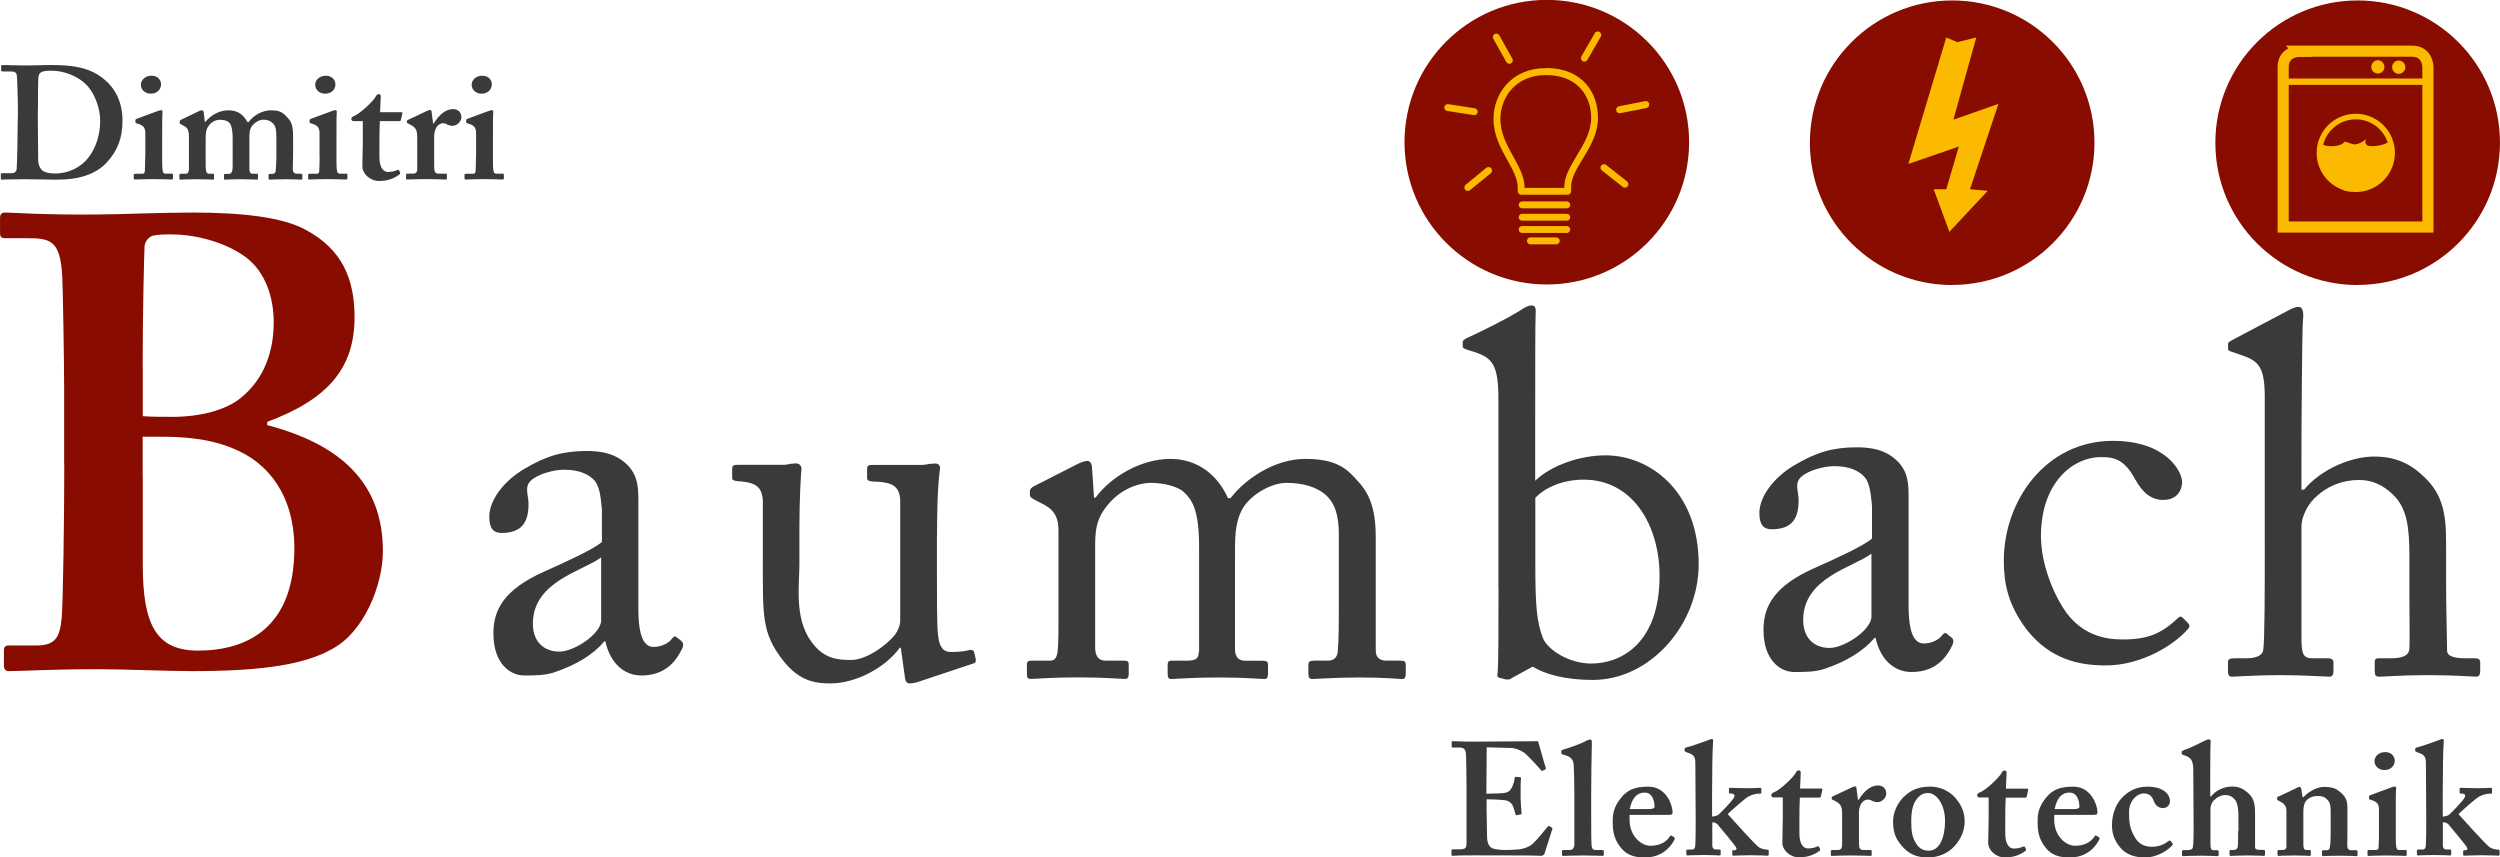
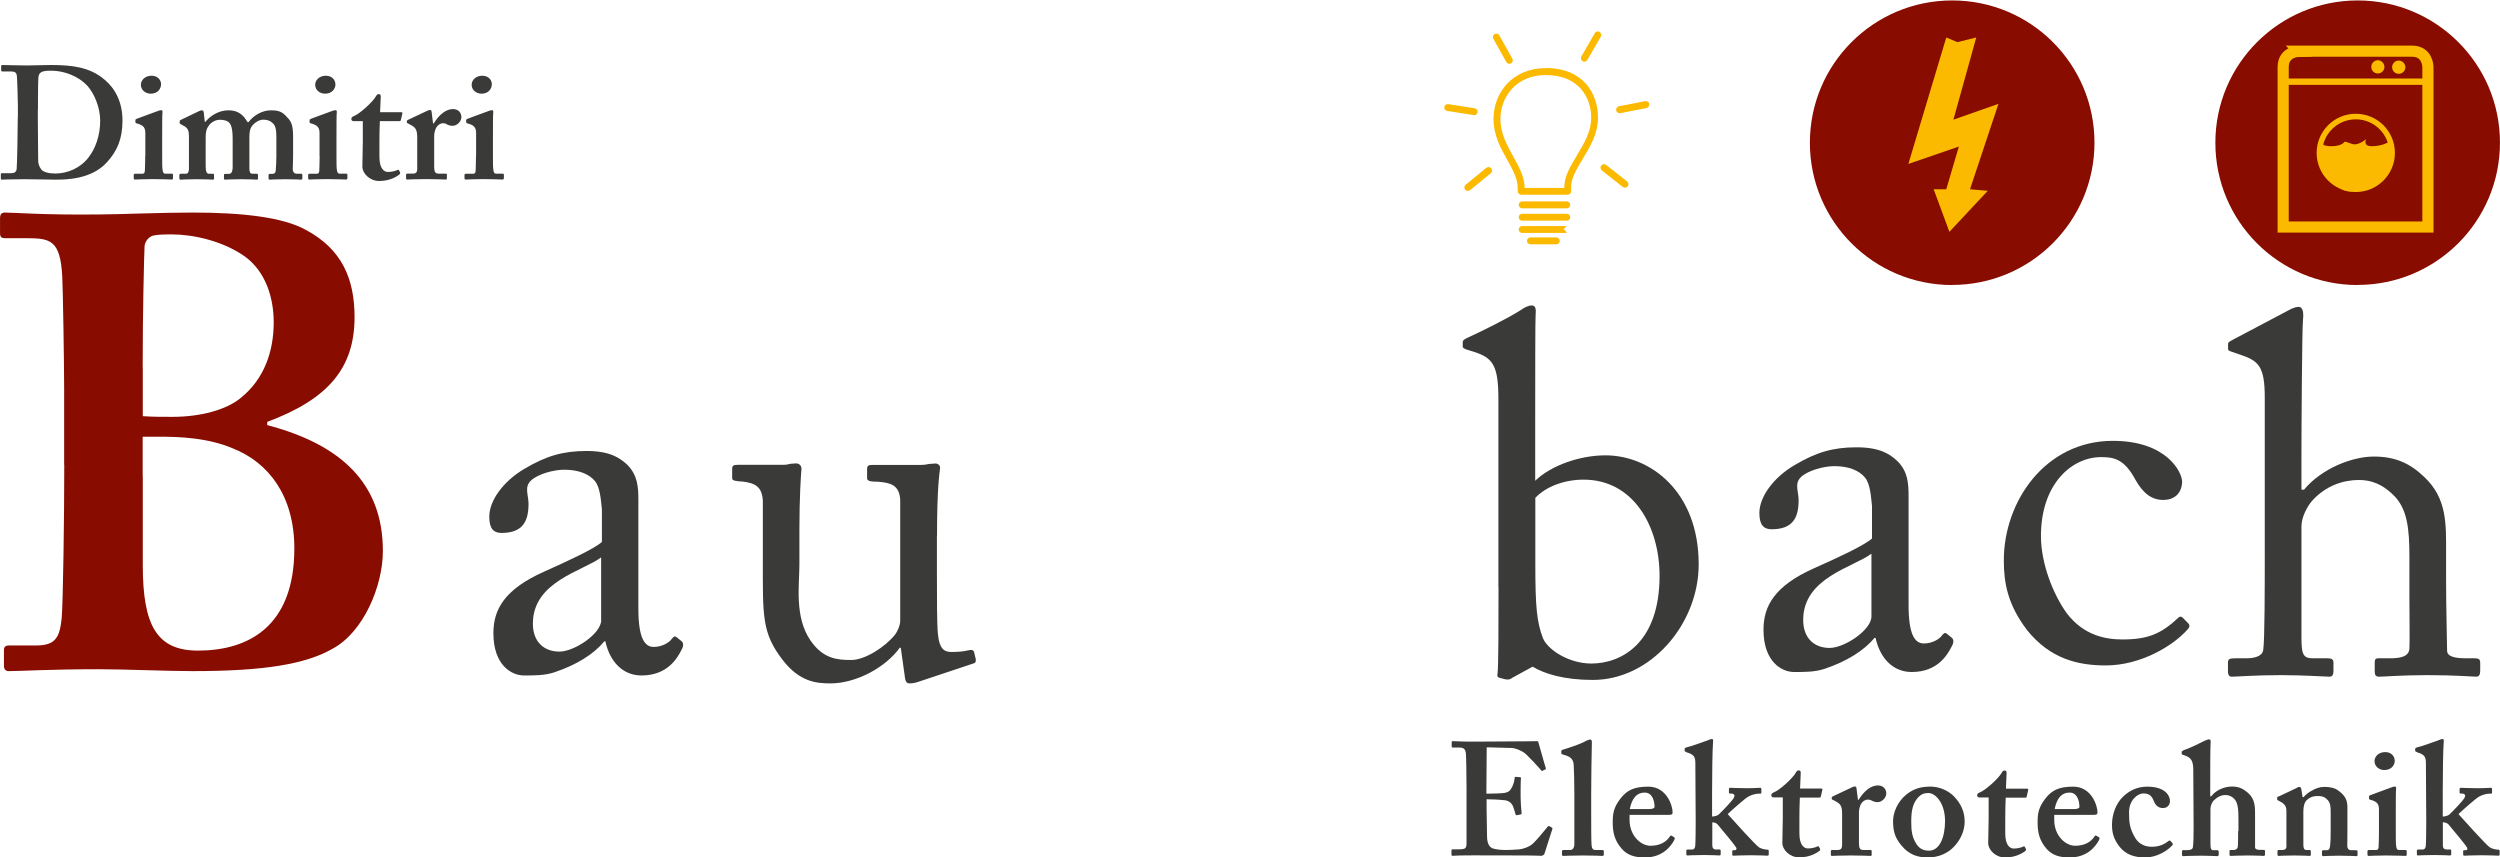
<svg xmlns="http://www.w3.org/2000/svg" id="Ebene_1" width="79.08mm" height="27.12mm" viewBox="0 0 224.17 76.88">
  <defs>
    <style>.cls-1{fill:#3a3a39;}.cls-2{fill:#880c00;}.cls-3{clip-path:url(#clippath-1);}.cls-4{stroke-width:.5px;}.cls-4,.cls-5,.cls-6{fill:none;}.cls-4,.cls-6{stroke:#fbb900;}.cls-7{clip-path:url(#clippath);}.cls-8{fill:#fbb900;}</style>
    <clipPath id="clippath">
      <rect class="cls-5" width="224.17" height="76.88" />
    </clipPath>
    <clipPath id="clippath-1">
      <rect class="cls-5" width="224.17" height="76.88" />
    </clipPath>
  </defs>
  <g class="cls-7">
    <path class="cls-1" d="M44.1,7.54c0-.33-.27-.75-.85-.75s-.96,.39-.96,.81c0,.49,.43,.8,.88,.8,.65,0,.93-.45,.93-.86m-1.42,6.45c0,.4-.02,.86-.03,1.3-.01,.23-.09,.29-.23,.29h-.63c-.09,0-.14,.03-.14,.11v.27c0,.12,.04,.14,.12,.14,.17,0,.72-.04,1.55-.04,.96,0,1.62,.04,1.74,.04,.09,0,.12-.06,.12-.14v-.29c0-.07-.03-.1-.14-.1h-.58c-.14,0-.2-.12-.23-.38-.03-.17-.03-.69-.03-1.24v-1.55c0-1.2,0-2.12,.03-2.35,.01-.12-.03-.17-.12-.17s-.2,.03-.34,.09c-.25,.1-1.67,.6-1.87,.69-.07,.03-.1,.06-.1,.12v.16c0,.06,.01,.1,.14,.13,.66,.17,.75,.46,.75,.89v2.03Zm-5.27,1.19c0,.27-.14,.39-.37,.39h-.5c-.1,0-.13,.03-.13,.11v.32c0,.07,.03,.1,.1,.1,.11,0,.68-.04,1.68-.04s1.68,.04,1.78,.04c.07,0,.1-.03,.1-.1v-.33c0-.07-.03-.1-.11-.1h-.63c-.29,0-.4-.14-.4-.61v-2.78c0-.19,.06-.5,.17-.71,.17-.3,.43-.42,.6-.42,.14,0,.29,.03,.4,.12,.12,.06,.29,.11,.49,.11,.37,0,.78-.37,.78-.78s-.29-.72-.75-.72c-.63,0-1.24,.49-1.73,1.29h-.06l-.13-1.04c-.01-.09-.04-.17-.13-.17s-.14,.03-.23,.06l-1.74,.82c-.09,.04-.12,.07-.12,.13v.09c0,.06,.03,.09,.12,.12l.26,.14c.43,.23,.55,.46,.55,1.12v2.82Zm-4.88-4.32v1.87c0,.54-.04,1.69-.04,2.21,0,.6,.65,1.29,1.51,1.29,1.01,0,1.61-.43,1.81-.58,.06-.06,.09-.11,.06-.2l-.09-.17c-.03-.07-.07-.07-.17-.03-.2,.1-.52,.17-.83,.17-.29,0-.76-.23-.76-1.35v-1.29c0-.63,.01-1.32,.04-1.92h1.74c.09,0,.13-.03,.14-.09l.14-.6c.01-.06-.02-.11-.1-.11h-1.9l.06-1.42c0-.12-.06-.2-.17-.2-.09,0-.17,.03-.23,.14-.32,.6-1.57,1.67-1.97,1.81-.19,.07-.27,.16-.27,.27,0,.14,.09,.2,.2,.2h.83Zm-2.46-3.32c0-.33-.27-.75-.85-.75s-.96,.39-.96,.81c0,.49,.43,.8,.88,.8,.65,0,.94-.45,.94-.86m-1.42,6.45c0,.4-.02,.86-.03,1.3-.01,.23-.09,.29-.23,.29h-.63c-.09,0-.14,.03-.14,.11v.27c0,.12,.04,.14,.11,.14,.17,0,.72-.04,1.55-.04,.96,0,1.62,.04,1.74,.04,.09,0,.12-.06,.12-.14v-.29c0-.07-.03-.1-.14-.1h-.58c-.14,0-.2-.12-.23-.38-.03-.17-.03-.69-.03-1.24v-1.55c0-1.2,0-2.12,.03-2.35,.01-.12-.03-.17-.12-.17s-.2,.03-.35,.09c-.24,.1-1.67,.6-1.87,.69-.07,.03-.1,.06-.1,.12v.16c0,.06,.01,.1,.14,.13,.66,.17,.75,.46,.75,.89v2.03Zm-12.45-3.24c-.06,.03-.1,.06-.1,.12v.14c0,.06,.03,.09,.1,.13l.3,.16c.35,.2,.43,.46,.43,.92v2.98c-.03,.26-.11,.38-.26,.38h-.43c-.11,0-.17,.03-.17,.1v.3c0,.1,.03,.13,.12,.13,.11,0,.57-.04,1.44-.04,.92,0,1.32,.04,1.44,.04,.09,0,.11-.04,.11-.11v-.33c0-.06-.03-.09-.14-.09h-.32c-.17,0-.29-.14-.29-.66v-2.56c0-.42,.03-.73,.23-1.02,.26-.43,.72-.6,1.04-.6,.29,0,.6,.06,.78,.2,.2,.17,.37,.49,.37,1.53v2.46c0,.52-.14,.66-.34,.66h-.32c-.09,0-.12,.03-.12,.14v.27c0,.07,.03,.11,.1,.11,.09,0,.56-.04,1.45-.04s1.29,.04,1.41,.04c.07,0,.09-.04,.09-.11v-.32c0-.07-.03-.1-.14-.1h-.37c-.17,0-.26-.14-.26-.46v-2.68c0-.39,0-.82,.22-1.12,.19-.27,.62-.59,1.02-.59,.37,0,.63,.09,.86,.32,.26,.23,.32,.61,.32,1.3v1.68c0,.43-.03,.95-.06,1.27,0,.2-.14,.29-.29,.29h-.23c-.09,0-.12,.03-.12,.11v.3c0,.07,.03,.11,.12,.11s.6-.04,1.41-.04c.89,0,1.29,.04,1.38,.04s.12-.04,.12-.13v-.3c0-.07-.03-.1-.12-.1h-.37c-.2,0-.37-.12-.37-.43,0-.17,.03-.86,.03-1.27v-1.64c0-1.25-.27-1.45-.66-1.86-.37-.4-.75-.49-1.32-.49-.81,0-1.56,.46-2.02,1.06h-.09c-.35-.63-.83-1.06-1.7-1.06s-1.64,.49-2.07,1.03h-.06l-.09-.83c-.01-.14-.09-.2-.17-.2s-.17,.03-.29,.09l-1.6,.77Zm-1.77-3.21c0-.33-.27-.75-.85-.75s-.96,.39-.96,.81c0,.49,.43,.8,.88,.8,.65,0,.93-.45,.93-.86m-1.42,6.45c0,.4-.02,.86-.03,1.3-.01,.23-.09,.29-.23,.29h-.63c-.09,0-.14,.03-.14,.11v.27c0,.12,.04,.14,.12,.14,.17,0,.72-.04,1.55-.04,.96,0,1.62,.04,1.74,.04,.09,0,.11-.06,.11-.14v-.29c0-.07-.03-.1-.14-.1h-.57c-.14,0-.2-.12-.23-.38-.03-.17-.03-.69-.03-1.24v-1.55c0-1.2,0-2.12,.03-2.35,.01-.12-.03-.17-.12-.17s-.2,.03-.34,.09c-.25,.1-1.67,.6-1.87,.69-.07,.03-.1,.06-.1,.12v.16c0,.06,.02,.1,.14,.13,.66,.17,.75,.46,.75,.89v2.03ZM3.4,9.82c0-.23,0-2.1,.03-2.71,0-.29,.06-.52,.26-.63,.23-.14,.6-.14,.92-.14,1.18,0,2.45,.52,3.22,1.35,.66,.75,1.15,1.99,1.15,3.14,0,1.32-.43,2.5-1.04,3.28-.72,.95-1.87,1.45-2.99,1.45-.55,0-1.09-.12-1.27-.39-.2-.29-.26-.52-.26-.81,0-.89-.03-3.34-.03-3.51v-1.04Zm-1.81,.72c0,1.09-.06,4.35-.1,4.63-.04,.24-.19,.36-.48,.36H.18c-.09,0-.11,.03-.11,.09v.36c0,.1,.03,.13,.09,.13,.2,0,.78-.04,2.04-.04,.72,0,2.19,.04,2.73,.04,.98,0,3.23-.01,4.64-1.54,.95-1.04,1.41-2.13,1.41-3.77s-.66-2.88-1.61-3.66c-1.32-1.12-2.88-1.31-4.81-1.31-.72,0-1.44,.04-2.16,.04-1.01,0-1.75-.04-2.17-.04-.07,0-.13,.03-.13,.09v.39c0,.07,.06,.1,.12,.1H.99c.29,0,.49,.06,.52,.4,.03,.22,.09,2.26,.09,2.63v1.09Z" />
    <path class="cls-1" d="M203.08,49.44c0,2.97,0,7.99-.14,8.86-.09,.55-.78,.73-1.51,.73h-.96c-.5,0-.69,.05-.69,.37v.82c0,.32,.14,.46,.32,.46,.41,0,2.15-.14,4.43-.14,2.1,0,3.97,.14,4.34,.14,.27,0,.37-.18,.37-.5v-.78c0-.27-.18-.37-.5-.37h-1.37c-.87,0-1-.41-1-1.87v-9.96c0-.82,.5-1.74,.91-2.24,1.28-1.46,2.92-1.92,4.25-1.92,1.14,0,2.1,.41,3.01,1.28,1.33,1.23,1.51,3.06,1.51,5.62v3.7c0,1.46,.04,3.88,0,4.52-.04,.78-.96,.87-1.74,.87h-1.05c-.27,0-.32,.14-.32,.37v.78c0,.37,.09,.5,.41,.5,.41,0,2.06-.14,4.29-.14,2.6,0,4.07,.14,4.39,.14,.27,0,.37-.18,.37-.55v-.69c0-.32-.14-.41-.5-.41h-.78c-.96,0-1.69-.14-1.69-.69,0-.87-.09-3.7-.09-6.26v-2.6c0-2.47,.09-4.8-1.96-6.71-1.28-1.23-2.6-1.83-4.52-1.83s-4.66,1.05-6.26,2.97h-.23v-2.92c0-2.28,.05-11.56,.14-12.33,.09-.78-.09-1.14-.37-1.14-.37,0-.69,.18-1.05,.37l-4.75,2.51c-.41,.23-.55,.27-.55,.46v.41c0,.14,.05,.18,.32,.27l.78,.27c1.65,.55,2.19,1.05,2.19,3.84v13.8Z" />
    <path class="cls-2" d="M12.79,32.94c0-4.84,.12-9.79,.17-10.89,.06-.46,.4-.81,.75-.92,.46-.11,1.15-.11,1.73-.11,1.73,0,4.49,.52,6.57,2.02,1.84,1.38,2.53,3.69,2.53,5.87,0,2.53-.81,5.07-2.99,6.8-1.27,1.04-3.57,1.67-6.1,1.67-.92,0-1.73,0-2.65-.06v-4.38Zm0,9.79v-3.57h1.5c1.96,0,4.38,.12,6.57,1.04,3.22,1.27,5.53,4.26,5.53,8.98,0,7.03-4.15,9.16-8.64,9.16-3.69,0-4.95-2.25-4.95-7.66v-7.95Zm-7.03-1.04c0,4.72-.11,12.33-.23,13.71-.17,1.79-.58,2.48-2.3,2.48H.75c-.23,0-.4,.12-.4,.4v1.44c0,.29,.17,.46,.4,.46,1.21,0,3.63-.17,8.12-.17,2.3,0,6.1,.17,8.41,.17,6.45,0,10.14-.63,12.56-2.02,2.77-1.5,4.49-5.64,4.49-8.75,0-6.11-3.8-9.56-10.37-11.29v-.29c5.41-2.02,7.83-4.78,7.83-9.39,0-3.46-1.15-6.11-4.38-7.83-2.07-1.15-5.76-1.55-10.14-1.55-3.11,0-6.57,.17-8.41,.17-4.84,.06-7.6-.17-8.41-.17C.12,19.06,0,19.23,0,19.57v1.33c0,.34,.11,.46,.46,.46h1.84c2.19,0,3.11,.12,3.28,3.46,.06,.98,.17,8.01,.17,10.08v6.8Z" />
    <path class="cls-1" d="M53.91,55.6c0,1.23-2.42,2.83-3.75,2.83s-2.38-.82-2.38-2.51c0-3.79,4.48-4.7,6.12-5.94v5.62Zm3.33-3.7v-6.99c0-1.23-.05-2.28-1-3.24-.64-.59-1.51-1.23-3.65-1.23s-3.65,.46-5.57,1.6c-1.87,1.1-3.15,2.83-3.15,4.29,0,1.05,.37,1.46,1.1,1.46,1.87,0,2.42-1.01,2.42-2.61,0-.82-.41-1.51,.23-2.1,.64-.59,2.05-.96,2.97-.96,1.33,0,2.24,.41,2.74,1,.5,.59,.55,1.78,.64,2.56v2.92c-.73,.64-3.11,1.73-5.16,2.65-3.61,1.6-4.57,3.43-4.57,5.53,0,2.88,1.64,3.79,2.74,3.79,1,0,1.83,0,2.69-.27,2.06-.69,3.56-1.64,4.52-2.79h.09c.41,1.87,1.6,3.06,3.24,3.06,2.33,0,3.2-1.55,3.56-2.24,.27-.46,.18-.69,.05-.82l-.46-.37c-.18-.14-.27-.05-.46,.18-.23,.32-.87,.69-1.6,.69-.82,0-1.37-.82-1.37-3.43v-2.69Z" />
    <path class="cls-1" d="M84.02,48.09c0-4.48,.23-5.66,.27-6.07,.05-.23-.14-.46-.41-.46-.14,0-.32,.04-.55,.04-.23,.05-.46,.09-.78,.09h-4.25c-.46,0-.55,.05-.55,.41v.78c0,.23,.23,.32,1.01,.32,1.14,.09,1.87,.32,1.96,1.6v10.87c0,.41-.27,1-.46,1.23-.87,1.1-2.69,2.28-3.93,2.28s-2.51-.09-3.65-1.74c-1.46-2.1-1-5.02-1-6.85v-3.24c0-2.7,.14-4.84,.18-5.25,.04-.32-.18-.55-.5-.55-.14,0-.32,.04-.5,.04-.18,.05-.37,.09-.64,.09h-4.07c-.41,0-.5,.09-.5,.37v.82c0,.23,.23,.27,1.01,.32,1.05,.14,1.69,.46,1.74,1.74v5.3c0,5.03-.09,6.53,1.78,8.95,1.51,1.96,3.01,2.1,4.29,2.1,2.28,0,4.93-1.42,6.21-3.2h.09l.37,2.65c.05,.46,.23,.55,.41,.55,.37,0,.64-.09,.91-.18l4.8-1.6c.18-.04,.27-.14,.23-.41l-.14-.59c-.04-.18-.18-.28-.55-.18-.55,.14-1.23,.14-1.51,.14-.55,0-1.05-.18-1.19-1.6-.09-.96-.09-3.2-.09-5.39v-3.38Z" />
-     <path class="cls-1" d="M107.49,58.46c0,.59-.27,.78-1.01,.78h-1.32c-.41,0-.46,.09-.46,.46v.73c0,.32,.09,.46,.32,.46,.27,0,1.83-.14,4.29-.14s3.75,.14,4.07,.14c.23,0,.32-.14,.32-.5v-.73c0-.32-.09-.41-.5-.41h-1.55c-.69,0-.91-.46-.91-1.05v-7.9c0-2.06-.05-3.29,.64-4.62,.73-1.32,2.6-2.38,3.97-2.38s2.56,.32,3.38,.96c1.05,.82,1.32,2.15,1.32,3.65v6.76c0,1,0,2.65-.09,3.7-.04,.64-.41,.87-.91,.87h-1.14c-.5,0-.59,.09-.59,.41v.78c0,.32,.09,.46,.37,.46,.32,0,1.96-.14,4.25-.14s3.47,.14,3.79,.14c.23,0,.32-.14,.32-.46v-.78c0-.32-.09-.41-.5-.41h-1.23c-.55,0-.96-.23-.96-.91v-10.19c0-3.52-1.14-4.52-2.19-5.62-1.1-1.1-2.51-1.37-4.11-1.37-2.74,0-5.35,1.74-6.72,3.52h-.23c-.96-2.15-2.79-3.52-5.16-3.52-2.65,0-5.34,1.6-6.71,3.47h-.14l-.18-2.65c0-.32-.14-.64-.41-.64-.18,0-.5,.09-.87,.27l-4.02,2.05c-.09,.05-.27,.23-.27,.37v.37c0,.14,.09,.23,.32,.37l.96,.5c1.1,.59,1.28,1.42,1.28,2.33v8.13c0,.78,0,1.6-.05,2.38-.04,.87-.27,1.14-.68,1.14h-1.55c-.46,0-.55,.05-.55,.41v.82c0,.32,.09,.41,.36,.41,.37,0,1.83-.14,4.25-.14s3.75,.14,4.16,.14c.32,0,.36-.18,.36-.5v-.73c0-.32-.04-.41-.46-.41h-1.64c-.64,0-.91-.46-.91-1.19v-9.04c0-1.28,.09-2.15,.64-3.06,1.28-2.05,3.2-2.65,4.39-2.65,1,0,2.33,.28,2.92,.82,.73,.69,1.37,1.55,1.37,4.93v9.41Z" />
    <path class="cls-1" d="M137.66,44.65c1-1.05,2.65-1.64,4.34-1.64,4.48,0,6.81,4.2,6.81,8.63,0,5.98-3.38,7.86-6.12,7.86-1.96,0-3.88-1.19-4.34-2.28-.55-1.46-.68-2.83-.68-6.62v-5.94Zm-3.29,7.99c0,3.33,0,7.13-.09,7.77-.05,.23,0,.32,.18,.37l.55,.14c.27,.04,.41,0,.59-.14l1.83-1c1.05,.64,2.83,1.19,5.39,1.19,5.21,0,9.5-5.02,9.5-10.37,0-6.53-4.34-9.77-8.36-9.77-2.24,0-4.84,.87-6.3,2.28v-5.3c0-4.07,0-9.27,.04-9.64,.05-.55-.04-.78-.37-.78-.27,0-.64,.18-.96,.41-1.14,.73-3.52,1.92-4.84,2.51-.27,.14-.37,.23-.37,.37v.37c0,.14,.09,.23,.59,.37l.46,.14c1.65,.55,2.15,1.19,2.15,4.25v16.85Z" />
    <path class="cls-1" d="M167.81,55.27c0,1.23-2.42,2.83-3.75,2.83s-2.37-.82-2.37-2.51c0-3.79,4.48-4.71,6.12-5.94v5.62Zm3.33-3.7v-6.99c0-1.23-.05-2.29-1.01-3.24-.64-.59-1.51-1.23-3.65-1.23s-3.65,.46-5.57,1.6c-1.87,1.1-3.15,2.83-3.15,4.29,0,1.05,.37,1.46,1.1,1.46,1.87,0,2.42-1,2.42-2.6,0-.82-.41-1.51,.23-2.1,.64-.59,2.06-.96,2.97-.96,1.33,0,2.24,.41,2.74,1.01,.5,.59,.55,1.78,.64,2.56v2.92c-.73,.64-3.11,1.74-5.16,2.65-3.61,1.6-4.57,3.43-4.57,5.53,0,2.88,1.64,3.79,2.74,3.79,1,0,1.83,0,2.7-.27,2.06-.69,3.56-1.65,4.52-2.79h.09c.41,1.87,1.6,3.06,3.24,3.06,2.33,0,3.2-1.55,3.56-2.24,.27-.46,.18-.69,.05-.82l-.46-.37c-.18-.14-.27-.05-.46,.18-.23,.32-.87,.69-1.6,.69-.82,0-1.37-.82-1.37-3.43v-2.7Z" />
    <path class="cls-1" d="M188.41,40.99c1.1,0,2.06,.14,3.06,2.01,.69,1.23,1.46,1.83,2.51,1.83,.96,0,1.64-.55,1.69-1.6,0-.96-1.46-3.7-6.21-3.7-6.03,0-9.78,5.39-9.78,10.73,0,2.06,.37,3.97,2.06,6.21,2.1,2.65,4.66,3.2,7.08,3.2,3.11,0,6.03-1.74,7.35-3.24,.23-.27,.18-.41,0-.59l-.46-.46c-.14-.14-.27-.09-.37,0-1.55,1.46-2.74,1.96-5.02,1.96-1.55,0-3.47-.37-4.98-2.33-1.23-1.69-2.33-4.47-2.33-6.94,0-4.71,2.79-7.08,5.39-7.08" />
    <path class="cls-1" d="M219.08,73.74c.12,0,.32,.03,.46,.17,.32,.38,1.67,1.99,1.7,2.13,.03,.12-.03,.2-.14,.2h-.12c-.09,0-.11,.03-.11,.11v.24c0,.12,.03,.14,.11,.14,.12,0,.72-.04,1.55-.04,.95,0,1.35,.04,1.47,.04s.14-.03,.14-.12v-.29c0-.1-.03-.13-.12-.13-.17,0-.52-.06-.75-.2-.35-.23-2.39-2.51-2.82-2.99,.4-.38,1.55-1.41,1.87-1.58,.32-.17,.69-.25,.89-.25h.14c.09,0,.11-.03,.11-.11v-.26c0-.1-.03-.16-.1-.16-.12,0-.46,.04-1.25,.04-.83,0-1.35-.04-1.44-.04s-.12,.06-.12,.11v.3c0,.09,.03,.11,.1,.11h.13c.17,0,.27,.1,.27,.19,0,.07-.04,.17-.1,.26-.17,.26-.98,1.12-1.33,1.44-.14,.11-.4,.17-.58,.17v-2.19c0-1.71,.03-3.84,.09-4.53,.01-.17,0-.23-.12-.23-.09,0-.23,.06-.43,.14-.2,.06-1.41,.52-1.81,.6-.14,.03-.2,.09-.2,.14v.2s.06,.06,.2,.12c.72,.2,.76,.49,.76,1.04l.03,5.19c0,.58-.01,1.85-.04,2.13,0,.17-.09,.35-.29,.35h-.37c-.12,0-.14,.03-.14,.12v.27c0,.09,.03,.14,.1,.14s.56-.04,1.48-.04c.81,0,1.3,.04,1.38,.04s.12-.04,.12-.12v-.29c0-.1-.03-.13-.14-.13h-.32c-.17,0-.29-.12-.29-.35v-2.13Zm-4.35-5.55c0-.33-.27-.75-.85-.75s-.96,.39-.96,.81c0,.49,.43,.8,.88,.8,.65,0,.94-.45,.94-.86m-1.42,6.45c0,.4-.01,.87-.03,1.29-.01,.23-.09,.29-.23,.29h-.63c-.09,0-.14,.03-.14,.12v.27c0,.12,.04,.14,.12,.14,.17,0,.72-.04,1.55-.04,.96,0,1.62,.04,1.74,.04,.09,0,.11-.06,.11-.14v-.29c0-.07-.03-.1-.14-.1h-.58c-.14,0-.2-.12-.23-.38-.03-.17-.03-.69-.03-1.24v-1.55c0-1.2,0-2.12,.03-2.35,.01-.12-.03-.17-.12-.17s-.2,.03-.34,.09c-.24,.1-1.67,.6-1.87,.69-.07,.03-.1,.06-.1,.12v.16c0,.06,.01,.1,.14,.13,.66,.17,.75,.46,.75,.89v2.03Zm-8.99-3.24c-.09,.03-.14,.09-.14,.14v.11c0,.06,.03,.12,.12,.14l.11,.06c.35,.17,.6,.4,.6,.84v3.24c0,.23-.2,.29-.37,.29h-.29c-.12,0-.14,.03-.14,.12v.27c0,.09,.03,.14,.09,.14,.09,0,.55-.04,1.44-.04s1.27,.04,1.35,.04,.11-.06,.11-.14v-.26c0-.1-.03-.13-.14-.13h-.26c-.2,0-.27-.17-.27-.49v-2.96c0-.39,.07-.79,.3-1.02,.35-.32,.69-.37,.92-.37,.32,0,.58,0,.86,.26,.35,.29,.37,.66,.37,1.24v1.66c0,.58-.01,.98-.06,1.35-.03,.26-.14,.35-.26,.35h-.29c-.14,0-.17,.03-.17,.12v.24c0,.12,.03,.17,.11,.17s.55-.04,1.41-.04c1.01,0,1.44,.04,1.55,.04,.09,0,.12-.03,.12-.1v-.33c0-.07-.04-.1-.17-.1h-.4c-.17,0-.35-.09-.35-.4,0-.29,.01-.92,.01-1.38v-2.07c0-.59-.16-1.02-.79-1.48-.32-.26-.78-.35-1.27-.35-.43,0-.81,.14-1.15,.35-.29,.14-.55,.37-.72,.57h-.09l-.12-.75c-.03-.12-.09-.17-.17-.17s-.17,.06-.29,.12l-1.58,.75Zm-3.64,3.12c0,.46,0,1.21-.03,1.41-.03,.23-.23,.29-.4,.29h-.24c-.07,0-.1,.03-.1,.09v.34c0,.07,.03,.1,.12,.1,.14,0,.66-.04,1.52-.04s1.34,.04,1.42,.04,.12-.04,.12-.12v-.32c0-.07-.03-.1-.14-.1h-.26c-.23,0-.49-.03-.49-.23v-2.76c0-.82,.03-1.54-.63-2.12-.43-.37-.81-.57-1.44-.57-.68,0-1.45,.32-1.86,.88h-.09v-.89c0-.71,0-3.61,.03-3.87,.03-.23,0-.35-.12-.35-.14,0-.23,.06-.4,.12-.46,.23-1.44,.72-1.87,.84-.17,.09-.2,.11-.2,.17v.14c0,.06,.03,.09,.12,.12l.26,.09c.49,.2,.66,.49,.66,1.29l.03,5.14c0,.66-.01,1.5-.07,1.79-.04,.17-.25,.23-.48,.23h-.36c-.07,0-.13,.03-.13,.1v.32c0,.09,.04,.12,.12,.12,.12,0,.66-.04,1.55-.04,.75,0,1.38,.04,1.5,.04,.09,0,.12-.06,.12-.14v-.26c0-.1-.06-.13-.14-.13h-.34c-.2,0-.26-.14-.26-.61v-3.11c0-.27,.14-.56,.26-.71,.32-.32,.69-.52,1.07-.52,.35,0,.58,.12,.81,.35,.37,.37,.37,1.18,.37,1.93v.96Zm-6.06,.88s-.1-.04-.13-.02c-.39,.3-.83,.55-1.55,.55-.46,0-1.09-.14-1.48-.78-.53-.88-.56-1.47-.56-2.33,0-1.02,.72-1.67,1.29-1.67,.37,0,.69,.1,.89,.59,.14,.38,.37,.72,.86,.72,.4,0,.63-.29,.63-.63,0-.43-.37-1.29-2.04-1.29-.81,0-1.5,.29-2.1,.83-.72,.66-1.06,1.67-1.06,2.58,0,.72,.14,1.29,.69,1.99,.55,.69,1.32,.95,2.3,.95,1.06,0,2.07-.66,2.43-1.11,.06-.07,.04-.13,0-.17l-.17-.2Zm-10.39-2.85c.19-.96,.62-1.48,1.33-1.48,.75,0,.89,.85,.89,1.28,0,.12-.17,.2-.47,.2h-1.74Zm-.04,.52h3.48c.26,0,.4-.01,.4-.23,0-.59-.53-2.3-2.17-2.3-1.25,0-1.9,.29-2.5,1.06-.62,.81-.7,1.34-.7,2.13,0,.89,.14,1.61,.8,2.38,.5,.57,1.15,.78,2.07,.78,1.58,0,2.32-.98,2.62-1.53,.1-.19,.07-.24,0-.29l-.22-.13c-.06-.03-.12-.03-.17,.07-.3,.46-.85,.83-1.74,.83-.82,0-1.87-.86-1.87-2.33v-.45Zm-5.88-1.55v1.87c0,.54-.04,1.69-.04,2.21,0,.6,.65,1.29,1.51,1.29,1.01,0,1.61-.43,1.81-.57,.06-.06,.09-.12,.06-.2l-.09-.17c-.03-.07-.07-.07-.17-.03-.2,.1-.52,.17-.83,.17-.29,0-.76-.23-.76-1.35v-1.29c0-.63,.01-1.32,.04-1.92h1.74c.09,0,.13-.03,.14-.09l.14-.61c.01-.06-.01-.11-.1-.11h-1.9l.06-1.43c0-.11-.06-.2-.17-.2-.09,0-.17,.03-.23,.14-.32,.61-1.57,1.67-1.97,1.81-.19,.07-.27,.16-.27,.27,0,.14,.09,.2,.2,.2h.84Zm-5.35,4.76c-.58,0-.89-.23-1.14-.62-.39-.62-.45-1.17-.45-2,0-1.05,.17-1.66,.62-2.16,.25-.27,.53-.39,.91-.39,.66,0,1.5,.92,1.5,2.51,0,1.47-.49,2.66-1.44,2.66m.03-5.74c-.59,0-1.34,.12-2.04,.69-.86,.69-1.21,1.7-1.21,2.39,0,.88,.14,1.48,.78,2.23,.65,.78,1.42,1.04,2.33,1.04,.96,0,1.83-.37,2.42-1.04,.55-.61,.89-1.38,.89-2.19,0-.85-.32-1.6-.99-2.28-.49-.47-1.21-.85-2.17-.85m-7.84,5.3c0,.27-.14,.39-.37,.39h-.5c-.1,0-.13,.03-.13,.12v.31c0,.07,.03,.1,.1,.1,.12,0,.68-.04,1.68-.04s1.68,.04,1.78,.04c.07,0,.1-.03,.1-.1v-.33c0-.07-.03-.1-.11-.1h-.63c-.29,0-.4-.14-.4-.61v-2.78c0-.19,.06-.5,.17-.71,.17-.3,.43-.42,.61-.42,.14,0,.29,.03,.4,.11,.12,.06,.29,.12,.49,.12,.37,0,.78-.37,.78-.78s-.29-.72-.75-.72c-.63,0-1.24,.49-1.73,1.29h-.06l-.13-1.03c-.01-.09-.04-.17-.13-.17s-.14,.03-.23,.06l-1.74,.82c-.09,.04-.12,.07-.12,.13v.09c0,.06,.03,.09,.12,.11l.26,.14c.43,.23,.55,.46,.55,1.12v2.82Zm-5.31-4.32v1.87c0,.54-.04,1.69-.04,2.21,0,.6,.65,1.29,1.51,1.29,1.01,0,1.61-.43,1.81-.57,.06-.06,.09-.12,.06-.2l-.09-.17c-.03-.07-.07-.07-.17-.03-.2,.1-.52,.17-.83,.17-.29,0-.76-.23-.76-1.35v-1.29c0-.63,.01-1.32,.04-1.92h1.74c.09,0,.13-.03,.14-.09l.14-.61c.02-.06-.01-.11-.1-.11h-1.9l.06-1.43c0-.11-.06-.2-.17-.2-.09,0-.17,.03-.23,.14-.32,.61-1.57,1.67-1.97,1.81-.19,.07-.27,.16-.27,.27,0,.14,.09,.2,.2,.2h.83Zm-6.32,2.23c.12,0,.32,.03,.46,.17,.32,.38,1.67,1.99,1.7,2.13,.03,.12-.03,.2-.14,.2h-.12c-.09,0-.11,.03-.11,.11v.24c0,.12,.03,.14,.11,.14,.12,0,.72-.04,1.55-.04,.95,0,1.35,.04,1.47,.04s.14-.03,.14-.12v-.29c0-.1-.03-.13-.11-.13-.17,0-.52-.06-.75-.2-.35-.23-2.39-2.51-2.82-2.99,.4-.38,1.55-1.41,1.87-1.58,.32-.17,.69-.25,.89-.25h.14c.09,0,.12-.03,.12-.11v-.26c0-.1-.03-.16-.1-.16-.12,0-.46,.04-1.25,.04-.83,0-1.35-.04-1.44-.04s-.12,.06-.12,.11v.3c0,.09,.03,.11,.1,.11h.13c.17,0,.27,.1,.27,.19,0,.07-.04,.17-.1,.26-.17,.26-.98,1.12-1.33,1.44-.14,.11-.4,.17-.58,.17v-2.19c0-1.71,.03-3.84,.09-4.53,.01-.17,0-.23-.11-.23-.09,0-.23,.06-.43,.14-.2,.06-1.41,.52-1.81,.6-.14,.03-.2,.09-.2,.14v.2s.06,.06,.2,.12c.72,.2,.76,.49,.76,1.04l.03,5.19c0,.58-.01,1.85-.04,2.13,0,.17-.09,.35-.29,.35h-.37c-.12,0-.14,.03-.14,.12v.27c0,.09,.03,.14,.1,.14s.56-.04,1.48-.04c.81,0,1.29,.04,1.38,.04s.12-.04,.12-.12v-.29c0-.1-.03-.13-.14-.13h-.32c-.17,0-.29-.12-.29-.35v-2.13Zm-7.4-1.19c.19-.96,.62-1.48,1.33-1.48,.75,0,.89,.85,.89,1.28,0,.12-.17,.2-.48,.2h-1.74Zm-.04,.52h3.48c.26,0,.4-.01,.4-.23,0-.59-.53-2.3-2.17-2.3-1.25,0-1.9,.29-2.5,1.06-.62,.81-.7,1.34-.7,2.13,0,.89,.14,1.61,.81,2.38,.5,.57,1.15,.78,2.07,.78,1.58,0,2.32-.98,2.62-1.53,.1-.19,.07-.24,0-.29l-.21-.13c-.06-.03-.12-.03-.17,.07-.3,.46-.85,.83-1.74,.83-.82,0-1.87-.86-1.87-2.33v-.45Zm-4.93-1.31v3.94c0,.4-.22,.52-.36,.52h-.55c-.17,0-.2,.03-.2,.12v.27c0,.09,.03,.14,.12,.14,.11,0,.69-.04,1.78-.04,1.01,0,1.64,.04,1.76,.04,.06,0,.09-.06,.09-.14v-.26c0-.1-.03-.13-.17-.13h-.55c-.32,0-.35-.2-.38-.46-.03-.43-.03-1.9-.03-2.56v-2.07c0-.79,.03-3.79,.06-4.56,0-.2-.06-.26-.14-.26-.06,0-.14,.03-.32,.09-.46,.29-1.58,.66-2.16,.83-.09,.03-.12,.09-.12,.12v.17c0,.06,0,.09,.09,.12l.29,.09c.46,.14,.71,.38,.73,.86,.03,.38,.06,1.61,.06,2.62v.56Zm-7.9-.09c.46,0,1.15,.03,1.67,.09,.32,.03,.59,.23,.72,.52,.07,.17,.17,.49,.23,.72,.03,.09,.06,.12,.11,.1l.32-.06c.09-.02,.12-.03,.12-.1-.03-.32-.09-1.01-.09-1.58,0-.37,0-1.32,.03-1.55,.02-.09-.03-.12-.09-.12l-.37-.03c-.06,0-.11,.03-.11,.12,0,.26-.14,.62-.23,.8-.17,.35-.35,.46-.66,.52-.17,.04-1.21,.07-1.64,.07l.03-4.16,2.19,.06c.4,.01,.79,.2,1.09,.37,.34,.2,1.52,1.53,1.58,1.61,.04,.07,.09,.09,.13,.07l.26-.12c.06-.03,.07-.07,.04-.16-.06-.14-.6-2.1-.66-2.29-.01-.06-.04-.09-.12-.09s-.34,.01-.57,.01c-.63,0-3.94,.03-4.58,.03h-.4c-1.18,.01-1.7-.04-2.01-.04-.07,0-.09,.03-.09,.1v.37c0,.07,.03,.1,.09,.1h.55c.43,0,.57,.12,.63,.5,.03,.2,.06,1.99,.06,3.17v4.84c0,.53-.06,.62-.72,.62h-.49c-.12,0-.14,.03-.14,.12v.34c0,.09,.03,.12,.12,.12,.13,0,.33-.02,.62-.03,.3,0,.69-.01,1.22-.01,2.4,0,3.89,.01,4.79,.01,.89,.01,1.21,.03,1.28,.03,.17,0,.27-.09,.32-.22l.69-2.16c.03-.07,.01-.12-.03-.14l-.23-.14c-.06-.03-.1-.02-.16,.06-.27,.35-1.08,1.3-1.34,1.53-.38,.32-.92,.46-1.18,.49-.29,.03-.95,.06-1.21,.06-.55,0-.89-.06-1.12-.12-.32-.09-.58-.38-.58-1.12,0-.26-.03-1.67-.04-2.45v-.86Z" />
-     <path class="cls-2" d="M138.7,25.51c7.04,0,12.76-5.71,12.76-12.76s-5.71-12.76-12.76-12.76-12.76,5.71-12.76,12.76,5.71,12.76,12.76,12.76" />
    <path class="cls-8" d="M141.4,13.94c-.57,.95-1.12,1.84-1.13,2.8v.11h-3.56v-.1c-.04-.95-.51-1.79-1.01-2.7-.54-.97-1.16-2.07-1.16-3.38,0-1.96,1.4-3.94,4.07-3.94,3,0,4.07,2.06,4.07,3.82,0,1.27-.65,2.35-1.29,3.39m-2.78-7.83c-3.08,0-4.69,2.3-4.69,4.56,0,1.47,.66,2.64,1.24,3.68,.46,.83,.9,1.61,.93,2.41v.4c.02,.17,.16,.3,.32,.3h4.16c.17,0,.31-.14,.31-.31v-.41c.01-.79,.51-1.61,1.04-2.49,.68-1.12,1.37-2.27,1.37-3.71,0-2.05-1.23-4.44-4.69-4.44" />
    <path class="cls-8" d="M141.91,5.49s.1,.04,.16,.04c.11,0,.21-.06,.27-.16l1.2-2.08c.09-.15,.03-.34-.12-.43-.15-.09-.34-.03-.42,.12l-1.2,2.08c-.08,.15-.03,.34,.11,.42" />
    <path class="cls-8" d="M147.89,9.32c-.03-.17-.2-.28-.37-.25l-2.35,.46c-.17,.03-.28,.2-.25,.37,.03,.15,.16,.25,.3,.25,.02,0,.04,0,.06,0l2.35-.46c.17-.03,.28-.2,.25-.37" />
    <path class="cls-8" d="M135.34,5.72c.05,0,.1-.01,.15-.04,.15-.08,.2-.27,.12-.42l-1.17-2.09c-.08-.15-.27-.2-.42-.12-.15,.08-.2,.27-.12,.42l1.17,2.09c.06,.1,.16,.16,.27,.16" />
    <path class="cls-8" d="M145.9,16.27l-1.88-1.48c-.13-.11-.33-.08-.44,.05-.11,.14-.08,.33,.05,.44l1.88,1.48c.06,.04,.12,.07,.19,.07,.09,0,.18-.04,.25-.12,.11-.13,.08-.33-.05-.44" />
    <path class="cls-8" d="M133.27,15.05l-1.85,1.52c-.13,.11-.15,.3-.04,.44,.06,.07,.15,.11,.24,.11,.07,0,.14-.02,.2-.07l1.86-1.52c.13-.11,.15-.3,.04-.44-.11-.13-.31-.15-.44-.04" />
    <path class="cls-8" d="M132.19,10.33c.15,0,.28-.11,.31-.26,.03-.17-.09-.33-.26-.36l-2.37-.37c-.17-.03-.33,.09-.36,.26-.03,.17,.09,.33,.26,.35l2.37,.37s.03,0,.05,0" />
    <path class="cls-8" d="M140.49,18.06h-4c-.17,0-.31,.14-.31,.31s.14,.31,.31,.31h4c.17,0,.31-.14,.31-.31s-.14-.31-.31-.31" />
    <path class="cls-8" d="M140.49,19.17h-4c-.17,0-.31,.14-.31,.31s.14,.31,.31,.31h4c.17,0,.31-.14,.31-.31s-.14-.31-.31-.31" />
-     <path class="cls-8" d="M140.49,20.27h-4c-.17,0-.31,.14-.31,.31s.14,.31,.31,.31h4c.17,0,.31-.14,.31-.31s-.14-.31-.31-.31" />
+     <path class="cls-8" d="M140.49,20.27h-4c-.17,0-.31,.14-.31,.31s.14,.31,.31,.31h4s-.14-.31-.31-.31" />
    <path class="cls-8" d="M139.55,21.29h-2.32c-.17,0-.31,.14-.31,.31s.14,.31,.31,.31h2.32c.17,0,.31-.14,.31-.31s-.14-.31-.31-.31" />
    <path class="cls-2" d="M175.05,25.55c7.04,0,12.76-5.71,12.76-12.76S182.1,.04,175.05,.04s-12.76,5.71-12.76,12.76,5.71,12.76,12.76,12.76" />
  </g>
  <polygon class="cls-8" points="174.52 3.36 171.12 14.7 175.65 13.14 174.52 16.97 173.39 16.97 174.8 20.79 178.24 17.11 176.65 16.97 179.2 9.31 175.16 10.73 177.21 3.36 175.51 3.78 174.52 3.36" />
  <g class="cls-3">
    <path class="cls-2" d="M211.41,25.55c7.04,0,12.76-5.71,12.76-12.76S218.45,.04,211.41,.04s-12.76,5.71-12.76,12.76,5.71,12.76,12.76,12.76" />
    <path class="cls-6" d="M206.15,4.6s-1.42,0-1.42,1.42v14.34h12.98V6.01s0-1.42-1.42-1.42h-10.15Z" />
    <path class="cls-4" d="M211.24,16.97c1.8,0,3.26-1.46,3.26-3.26s-1.46-3.26-3.26-3.26-3.26,1.46-3.26,3.26,1.46,3.26,3.26,3.26Z" />
    <path class="cls-8" d="M208.09,12.71s0,.4,.96,.4,1.19-.4,1.19-.4c0,0-.05-.06,.68,.2,.54,.19,1.25-.44,1.25-.44,0,0-.34,.64,.51,.64s1.42-.32,1.42-.32l.28-.13s.28,2.27-.34,2.89c-.62,.62-1.49,1.25-2.16,1.36-.66,.11-1.19,.51-1.98,0-.79-.51-1.64-1.19-1.81-1.87-.17-.68,0-2.32,0-2.32" />
    <path class="cls-8" d="M213.22,6.59c.33,0,.59-.27,.59-.59s-.27-.6-.59-.6-.59,.27-.59,.6,.27,.59,.59,.59" />
    <path class="cls-8" d="M215.09,6.62c.33,0,.6-.27,.6-.59s-.27-.6-.6-.6-.59,.27-.59,.6,.27,.59,.59,.59" />
  </g>
  <rect class="cls-8" x="204.86" y="7.04" width="12.42" height=".57" />
</svg>